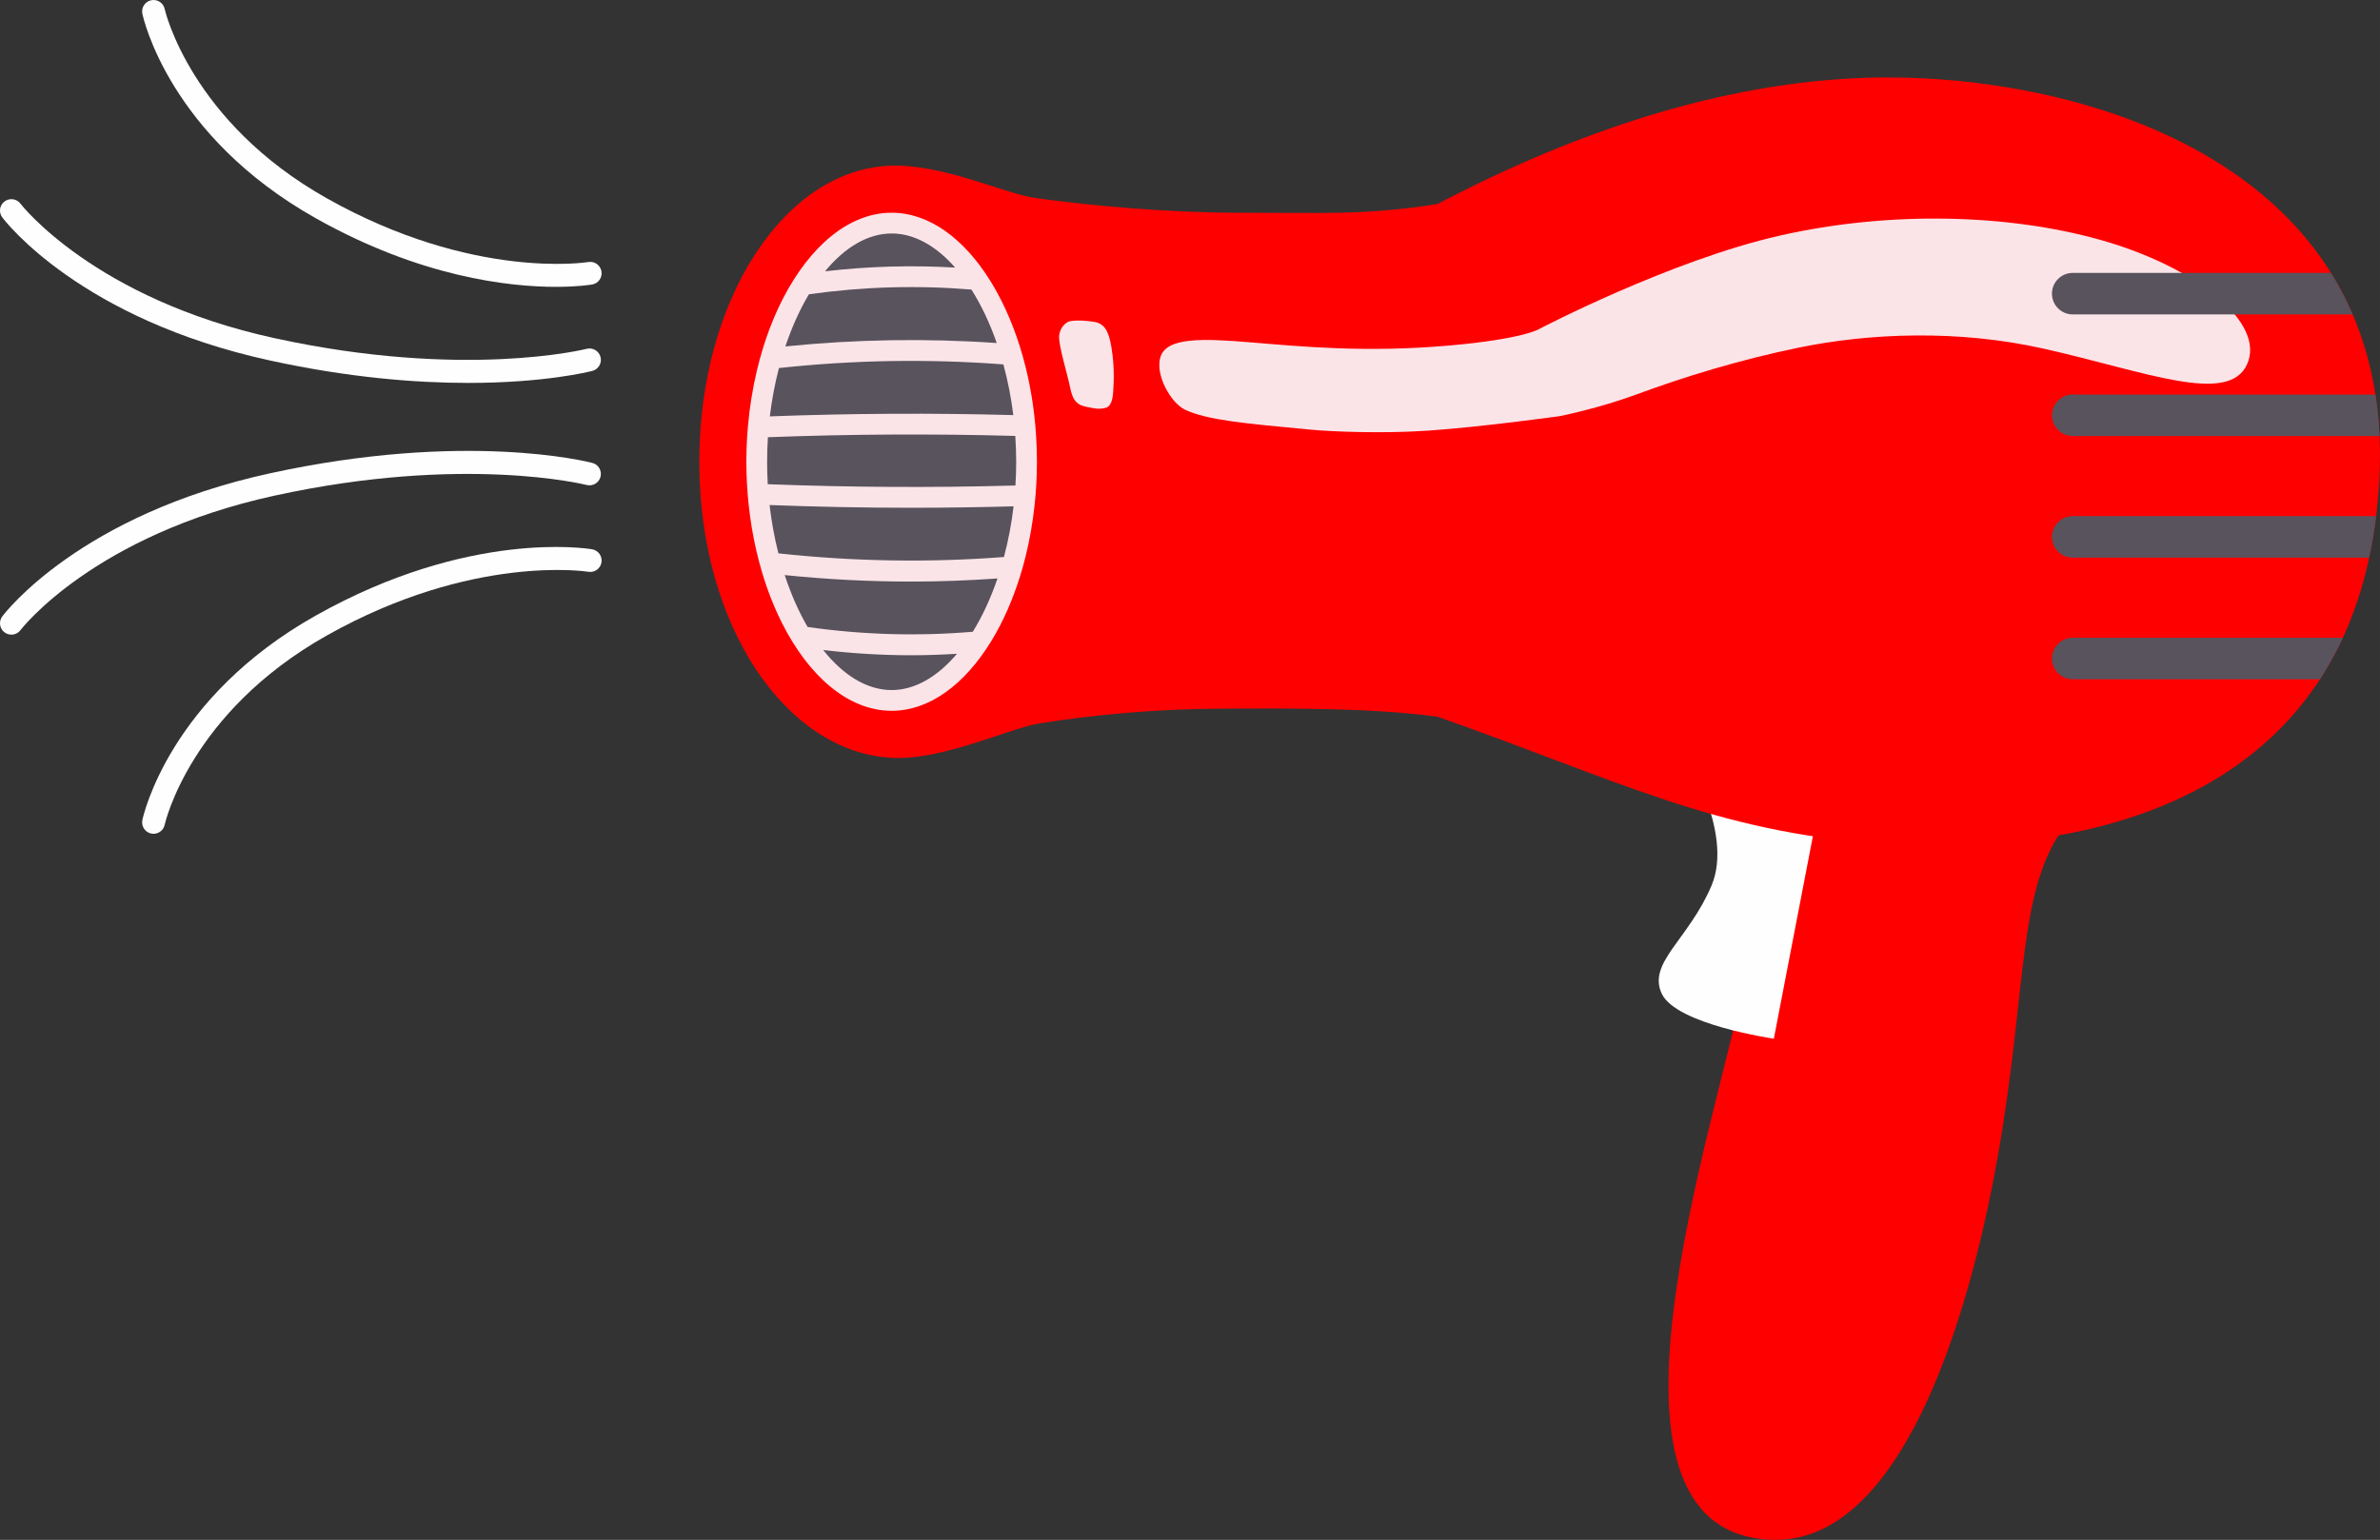
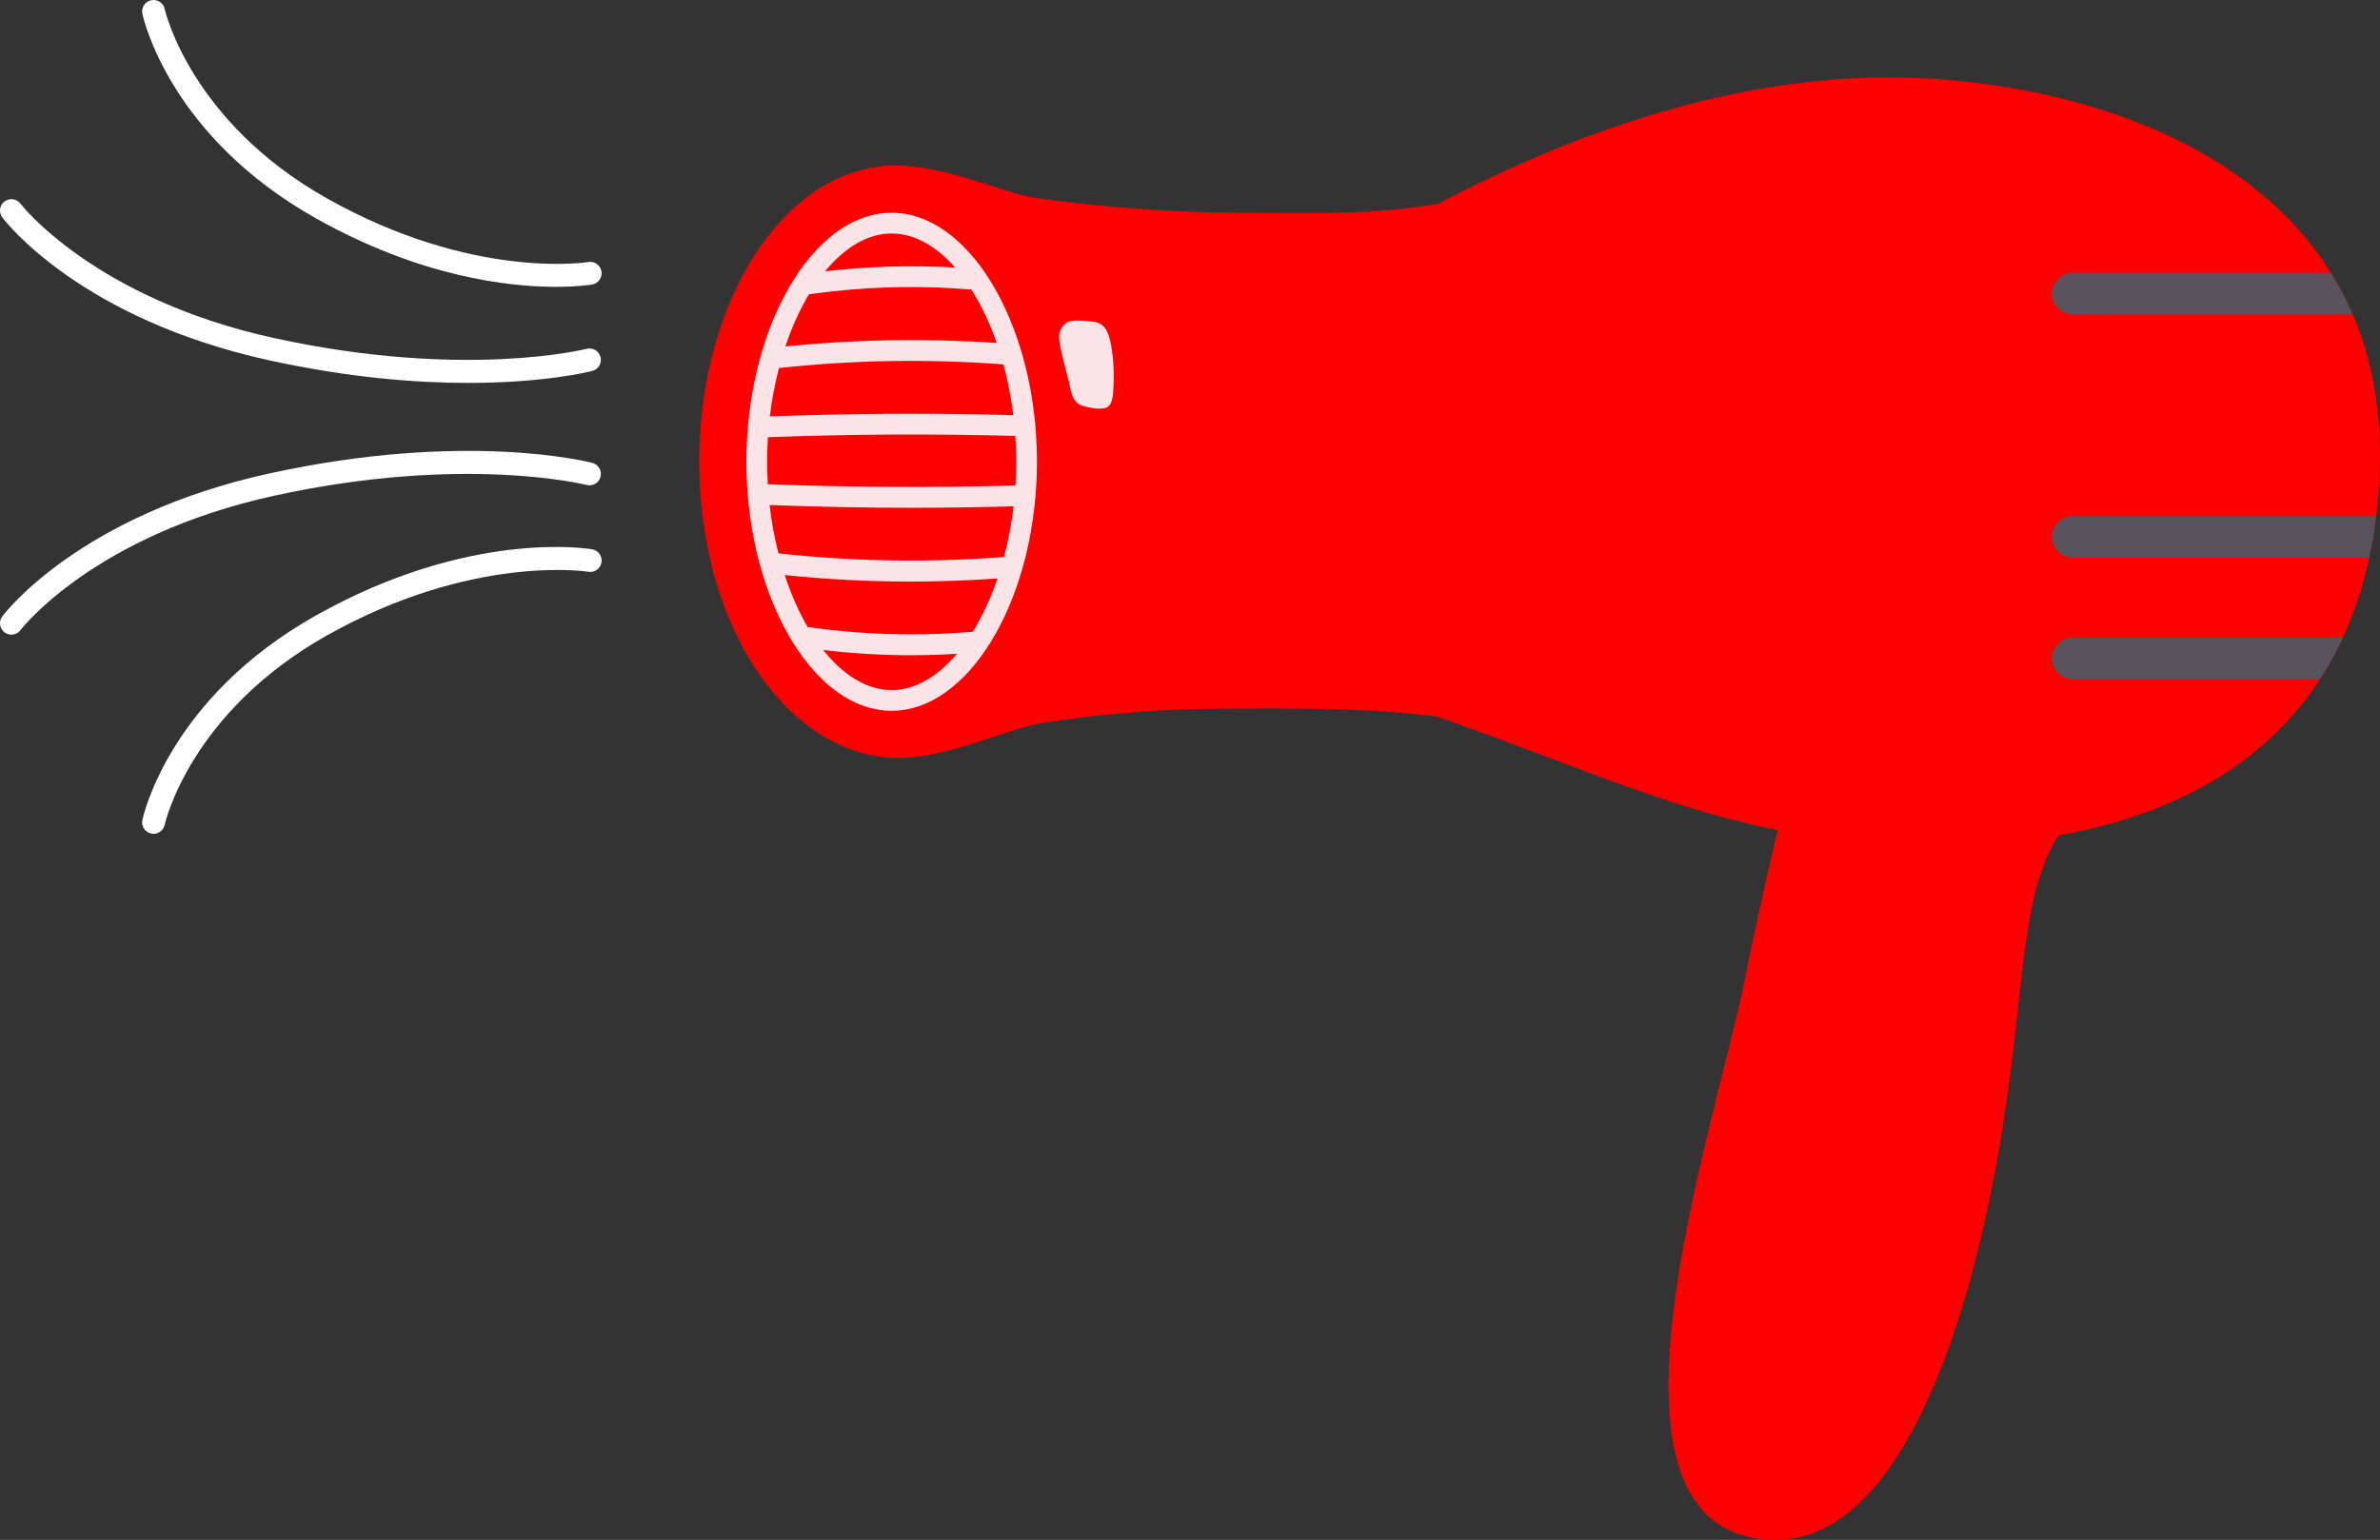
<svg xmlns="http://www.w3.org/2000/svg" xml:space="preserve" width="340.414mm" height="220.295mm" version="1.1" style="shape-rendering:geometricPrecision; text-rendering:geometricPrecision; image-rendering:optimizeQuality; fill-rule:evenodd; clip-rule:evenodd" viewBox="0 0 364583 235936">
  <rect x="0" y="0" width="364583" height="235936" fill="#333333" stroke="none" />
  <defs>
    <style type="text/css">
   
    .fil1 {fill:red}
    .fil0 {fill:#FEFEFE;fill-rule:nonzero}
    .fil2 {fill:#FBE4E8;fill-rule:nonzero}
    .fil3 {fill:#58535D;fill-rule:nonzero}
   
  </style>
  </defs>
  <g id="Capa_x0020_1">
    <g id="_1315852157584">
      <path class="fil0" d="M71711 58670c-8000,0 -18280,-798 -30393,-3444 -28980,-6329 -40492,-21281 -40968,-21915 -235,-313 -349,-679 -350,-1043 -1,-532 240,-1057 697,-1401 772,-580 1866,-424 2445,348 108,141 11307,14570 38920,20600 29007,6333 47616,1681 47801,1633 933,-242 1886,319 2128,1252 242,933 -317,1885 -1249,2128 -466,122 -7290,1842 -19031,1842z" />
      <path class="fil0" d="M85165 43950c-7207,0 -20757,-1490 -36788,-10508 -22375,-12586 -26406,-30573 -26567,-31333 -199,-943 404,-1870 1347,-2070 118,-25 236,-38 352,-39 812,-7 1543,561 1718,1386 36,167 3938,17242 24862,29013 22368,12581 39858,9780 40032,9749 951,-161 1853,477 2015,1427 163,950 -475,1852 -1426,2016 -240,40 -2216,359 -5545,359z" />
      <path class="fil0" d="M1745 97238c-365,0 -733,-114 -1048,-350 -457,-344 -698,-870 -697,-1401 1,-364 115,-730 350,-1043 476,-634 11988,-15586 40968,-21915 29893,-6529 48640,-1805 49424,-1602 933,243 1492,1197 1249,2130 -243,933 -1196,1490 -2128,1250l0 0c-185,-48 -18794,-4701 -47801,1633 -27724,6055 -38811,20456 -38920,20601 -343,457 -867,697 -1397,697z" />
      <path class="fil0" d="M23520 127754c-119,0 -241,-13 -363,-38 -943,-200 -1546,-1127 -1347,-2071 161,-759 4192,-18746 26567,-31332 23437,-13184 41572,-10279 42333,-10149 951,164 1589,1066 1426,2017 -162,949 -1061,1591 -2012,1426l0 0c-175,-29 -17749,-2787 -40035,9749 -21012,11820 -24826,28842 -24862,29013 -174,821 -900,1384 -1707,1385z" />
      <path class="fil1" d="M338207 112306c0,0 -15018,3963 -22556,15188 -7089,10559 -4956,27006 -10693,55326 -4839,23888 -15079,53519 -33310,53112 -30551,-681 -8976,-62727 -4266,-86324 5942,-29763 14857,-60274 14857,-60274l55968 22972z" />
-       <path class="fil0" d="M257738 114949c0,0 7949,12435 4450,20724 -3498,8289 -9857,11842 -7631,16579 2226,4736 17171,6897 17171,6897l7950 -41238 -21940 -2962z" />
      <path class="fil1" d="M285718 11925c-21940,742 -44198,8162 -65512,19334 -11119,1759 -17691,1334 -30516,1334 -10647,0 -22576,-1058 -31107,-2259 -4717,-663 -13939,-5160 -21995,-4948 -16268,430 -29465,20311 -29465,45365 0,25054 13215,44488 29465,45365 7844,424 17931,-4529 22751,-5292 7660,-1213 16901,-2170 27172,-2235 12316,-74 23848,-104 33695,1227 27039,9475 42528,17742 67951,19442 31960,2139 73558,-6676 76314,-55539 2819,-49994 -47925,-62836 -78753,-61794z" />
-       <path class="fil2" d="M200660 65822c-10129,-964 -15580,-1431 -19078,-3020 -2205,-1003 -4678,-5380 -3816,-8108 954,-3022 6360,-2863 13991,-2226 7632,635 17489,1589 30207,477 11474,-1004 13833,-2544 13833,-2544 0,0 20032,-10494 36885,-14310 16853,-3815 34915,-3293 48967,636 14788,4134 25439,12719 22578,19079 -2862,6360 -15581,1113 -31162,-2385 -13142,-2951 -26710,-2385 -37521,-158 -8964,1844 -17490,4450 -24802,7153 -5792,2141 -11766,3339 -11766,3339 0,0 -11942,1663 -20191,2226 -6996,477 -14786,159 -18125,-159z" />
-       <path class="fil3" d="M136588 108309c-6139,0 -12070,-4789 -16272,-13137 -1173,-2331 -2181,-4893 -2993,-7611 -161,-537 -313,-1078 -458,-1626 -145,-547 -282,-1100 -412,-1661 -530,-2290 -927,-4669 -1180,-7073 0,0 0,-4 0,-5 -53,-505 -100,-1011 -141,-1522l-9 -120c-40,-502 -74,-1007 -101,-1516 -63,-1178 -92,-2254 -92,-3287 0,-1168 35,-2380 106,-3602 28,-477 65,-945 102,-1411l17 -214c249,-2930 711,-5829 1373,-8615 1,-3 1,-5 1,-7l0 2c133,-557 273,-1108 421,-1653 151,-556 307,-1095 470,-1628 838,-2738 1871,-5309 3072,-7638 4188,-8130 10055,-12792 16096,-12792 5321,0 10491,3580 14559,10081l39 64c337,543 671,1114 993,1697 1833,3333 3283,7102 4314,11212 729,2908 1238,5961 1513,9077 41,451 74,903 104,1358 91,1380 137,2749 137,4069 0,1129 -35,2310 -103,3514 -28,494 -65,980 -104,1466l-12 156c-43,513 -93,1021 -148,1526 -282,2585 -722,5112 -1312,7522 -136,555 -279,1103 -431,1645 -149,540 -306,1071 -470,1595 -1110,3548 -2531,6767 -4230,9578l-140 227c-4091,6661 -9315,10329 -14709,10329z" />
      <path class="fil2" d="M153791 85346c-11524,877 -23005,690 -34549,-561 -600,-2359 -1059,-4837 -1353,-7402 7229,271 14470,417 21713,417 5223,0 10446,-77 15664,-220 -318,2698 -820,5301 -1475,7766zm-4769 11450c-8437,713 -16857,472 -25305,-728 -1362,-2341 -2548,-5023 -3510,-7955 6479,661 12938,996 19398,996 4396,0 8793,-168 13196,-477 -1034,3036 -2315,5791 -3779,8164zm-12434 8933c-3804,0 -7434,-2291 -10487,-6136 4504,532 9001,803 13499,803 2331,0 4662,-82 6995,-225 -2950,3489 -6398,5558 -10007,5558zm-19078 -34978c0,-1267 44,-2520 124,-3761 12614,-479 25269,-546 37894,-198 88,1305 139,2624 139,3959 0,1224 -41,2437 -116,3638 -12641,349 -25311,282 -37940,-198 -67,-1135 -101,-2283 -101,-3440zm36197 -14917c671,2461 1184,5068 1517,7768 -12427,-335 -24881,-268 -37298,195 309,-2568 784,-5049 1400,-7406 11486,-1239 22912,-1424 34381,-557zm-29790 -10747c8310,-1166 16593,-1406 24893,-720 1501,2366 2814,5132 3879,8191 -10800,-744 -21566,-574 -32382,521 990,-2955 2210,-5653 3610,-7992zm12671 -9314c3494,0 6841,1932 9728,5225 -6643,-389 -13280,-199 -19931,569 2994,-3633 6515,-5794 10203,-5794zm22049 40006c41,-491 77,-982 105,-1477 0,-1 1,-3 1,-4l0 0c66,-1169 103,-2352 103,-3547 0,-1387 -49,-2757 -138,-4109 -30,-460 -64,-916 -105,-1372 -281,-3189 -800,-6265 -1529,-9167l0 0 0 -1c-1054,-4205 -2546,-8041 -4365,-11347l0 0c-1,-3 -3,-5 -5,-8 -326,-593 -662,-1169 -1009,-1726 -14,-21 -26,-44 -40,-64 -3998,-6391 -9318,-10364 -15067,-10364 -6534,0 -12515,5132 -16629,13117l-1 0 0 0c-1211,2351 -2259,4949 -3111,7738l0 0c-166,539 -323,1084 -473,1636 -1,3 -2,8 -3,10 -149,551 -291,1108 -425,1671 0,3 -1,4 -1,5l0 0c-658,2769 -1131,5684 -1387,8703 -7,71 -11,145 -17,217 -38,470 -75,942 -103,1418 0,2 0,3 0,6l0 0c-70,1199 -108,2412 -108,3637 0,1116 35,2222 93,3318l0 0c0,0 0,0 0,1 27,513 62,1024 102,1533 3,40 6,80 9,119 42,515 89,1028 142,1537 0,1 1,2 1,3l0 0c259,2463 661,4854 1191,7143l0 0c1,1 1,3 2,5 131,566 269,1126 415,1679l0 0c147,554 301,1100 463,1640 0,2 0,3 0,4l0 0c830,2773 1851,5360 3033,7708l0 0c4118,8185 10178,13467 16807,13467 5823,0 11204,-4076 15219,-10612 48,-77 96,-156 143,-233 1707,-2826 3160,-6099 4286,-9697l0 0c1,-3 2,-7 3,-12 166,-531 325,-1067 476,-1612 0,0 0,0 0,-1 153,-548 297,-1102 435,-1663 0,0 0,0 0,-1l0 0c593,-2423 1039,-4964 1325,-7589l0 0c0,-3 1,-6 1,-9 56,-512 106,-1024 149,-1540 5,-53 8,-107 12,-160z" />
-       <path class="fil3" d="M317510 60448c-1755,0 -3179,1425 -3179,3181 0,1754 1424,3179 3179,3179l47004 0c-100,-2200 -314,-4318 -631,-6360l-46373 0z" />
      <path class="fil3" d="M358890 97716l-41380 0c-1755,0 -3179,1423 -3179,3179 0,1756 1424,3181 3179,3181l37873 0c1287,-1979 2460,-4095 3507,-6360z" />
      <path class="fil3" d="M314331 44995c0,1756 1424,3179 3179,3179l42882 0c-963,-2242 -2076,-4360 -3322,-6359l-39560 0c-1755,0 -3179,1423 -3179,3180z" />
      <path class="fil3" d="M317510 85441l45414 0c438,-2031 793,-4149 1064,-6359l-46478 0c-1755,0 -3179,1424 -3179,3179 0,1757 1424,3180 3179,3180z" />
      <path class="fil2" d="M166637 62378c-1537,-265 -2278,-849 -2703,-2968 -424,-2120 -1696,-6146 -1696,-7791 0,-1060 785,-2298 1855,-2437 1219,-159 2306,-24 3338,106 1697,211 2386,1325 2809,3815 285,1675 477,3975 319,6254 -46,648 0,2809 -1166,3127 -1155,314 -1940,34 -2756,-106z" />
    </g>
  </g>
</svg>